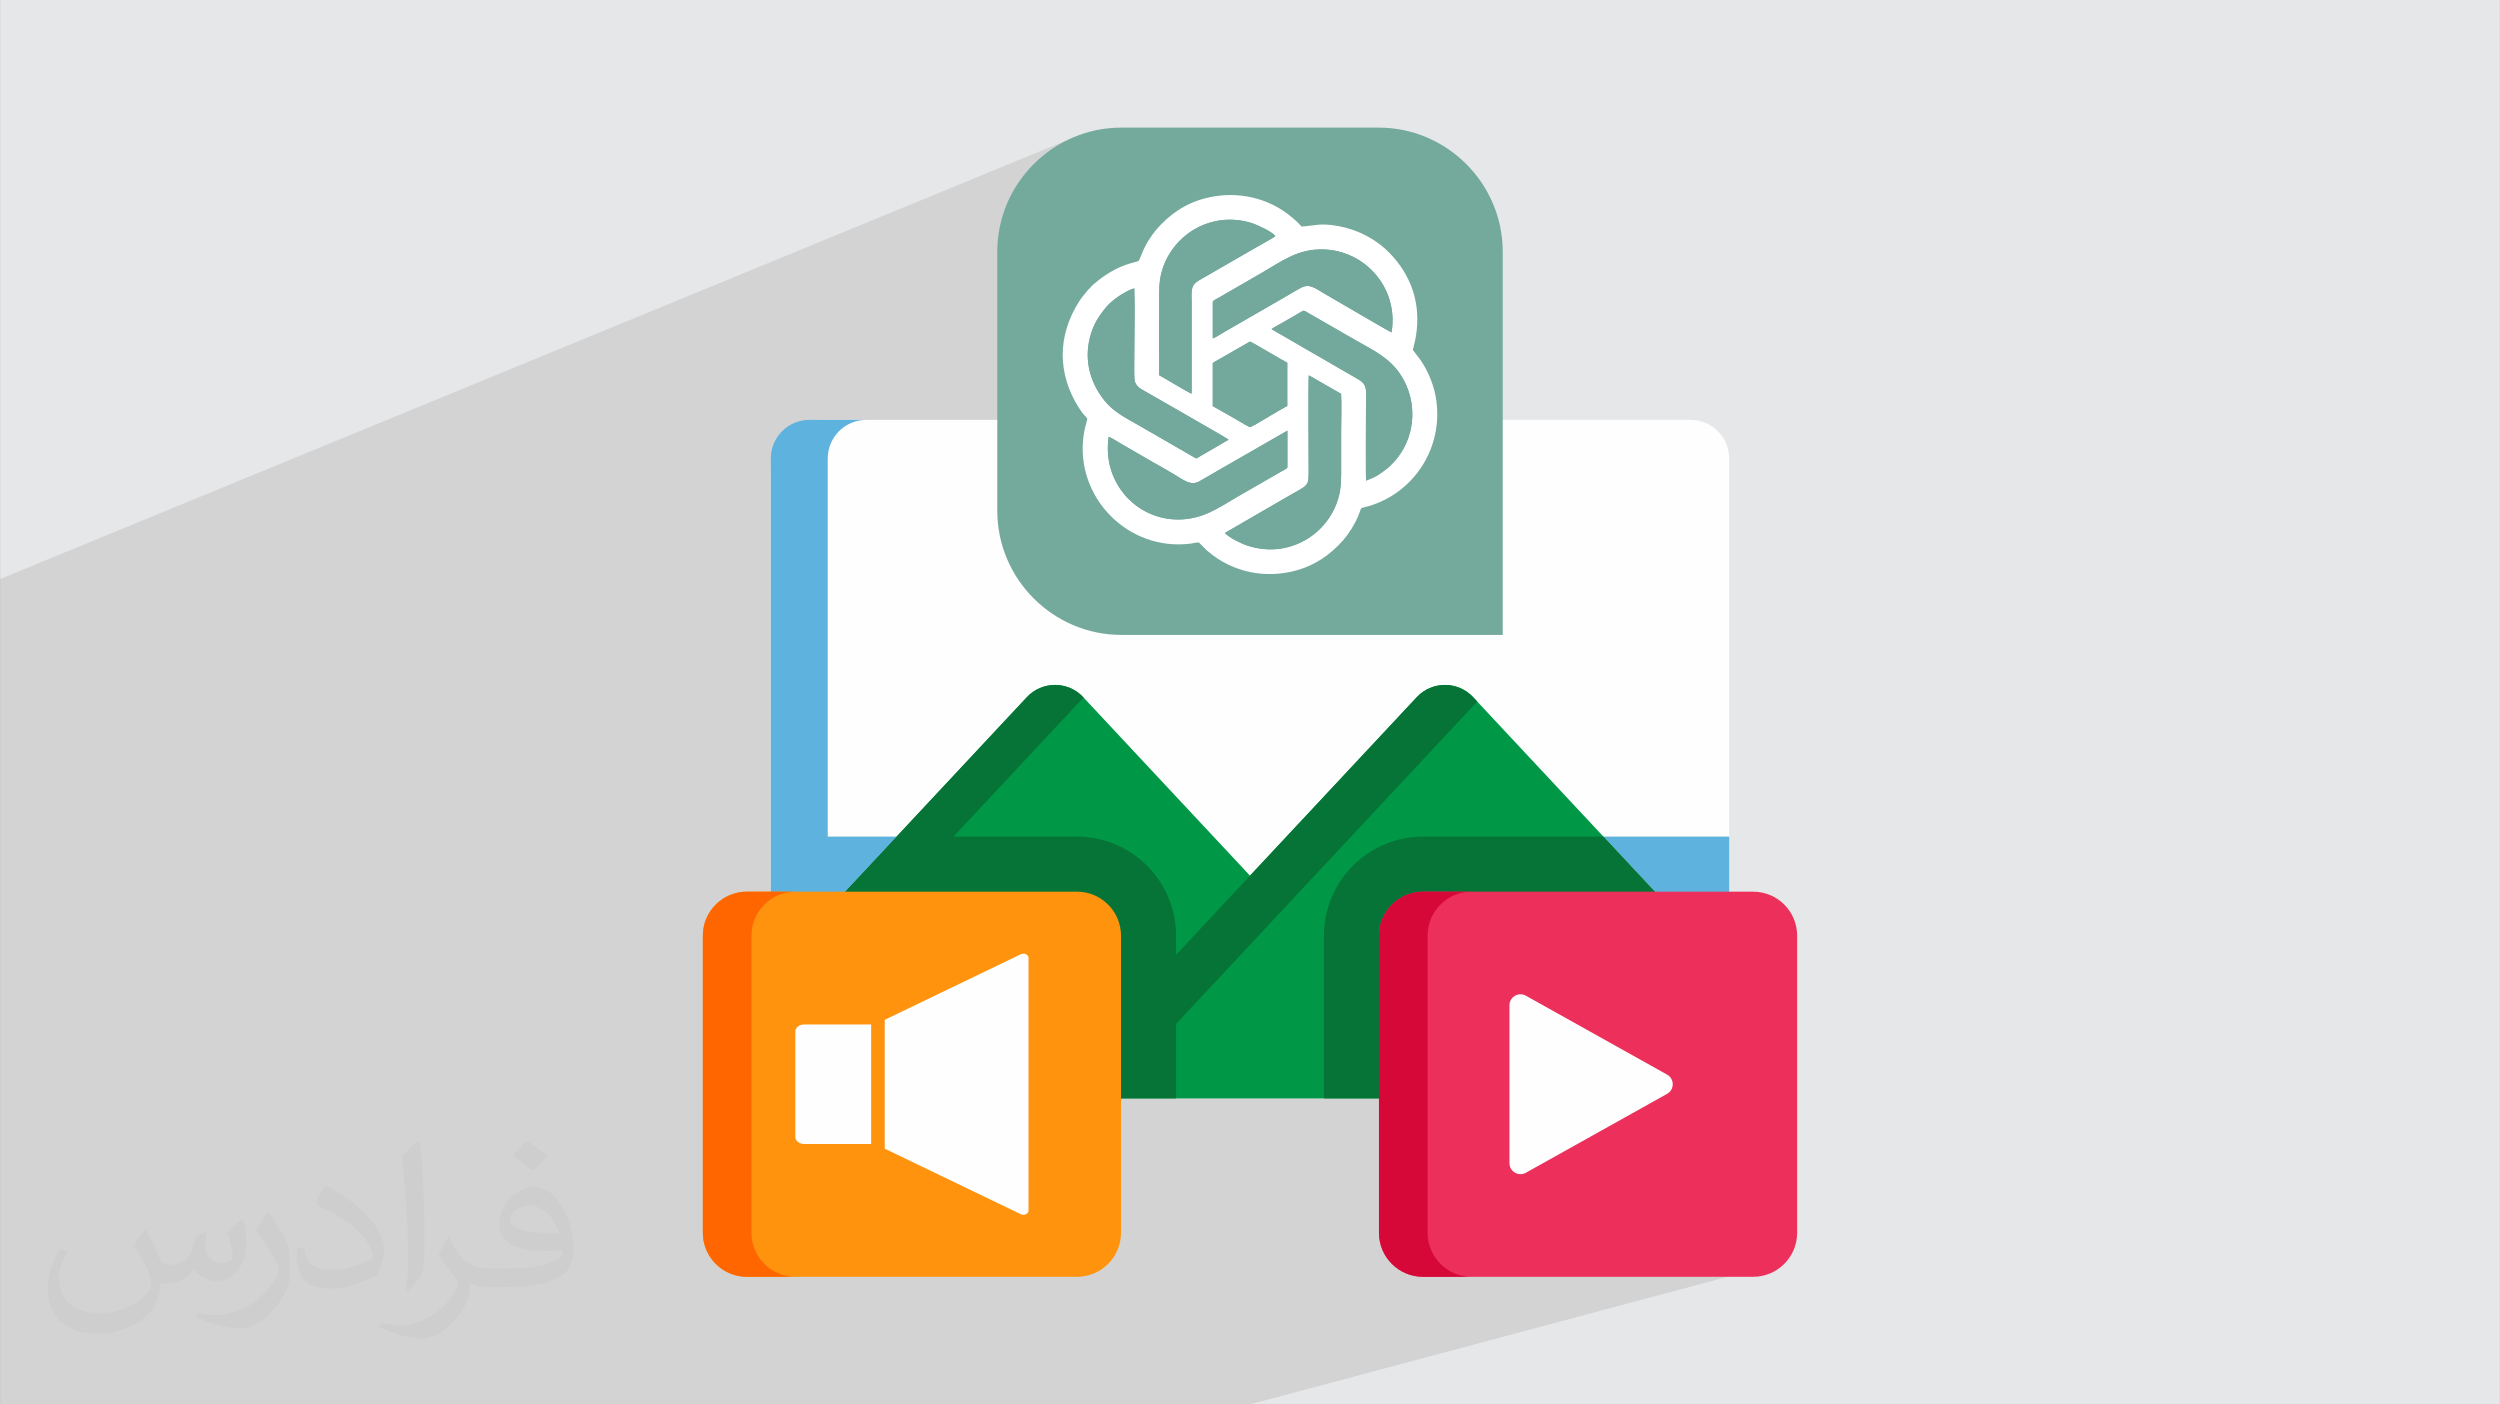
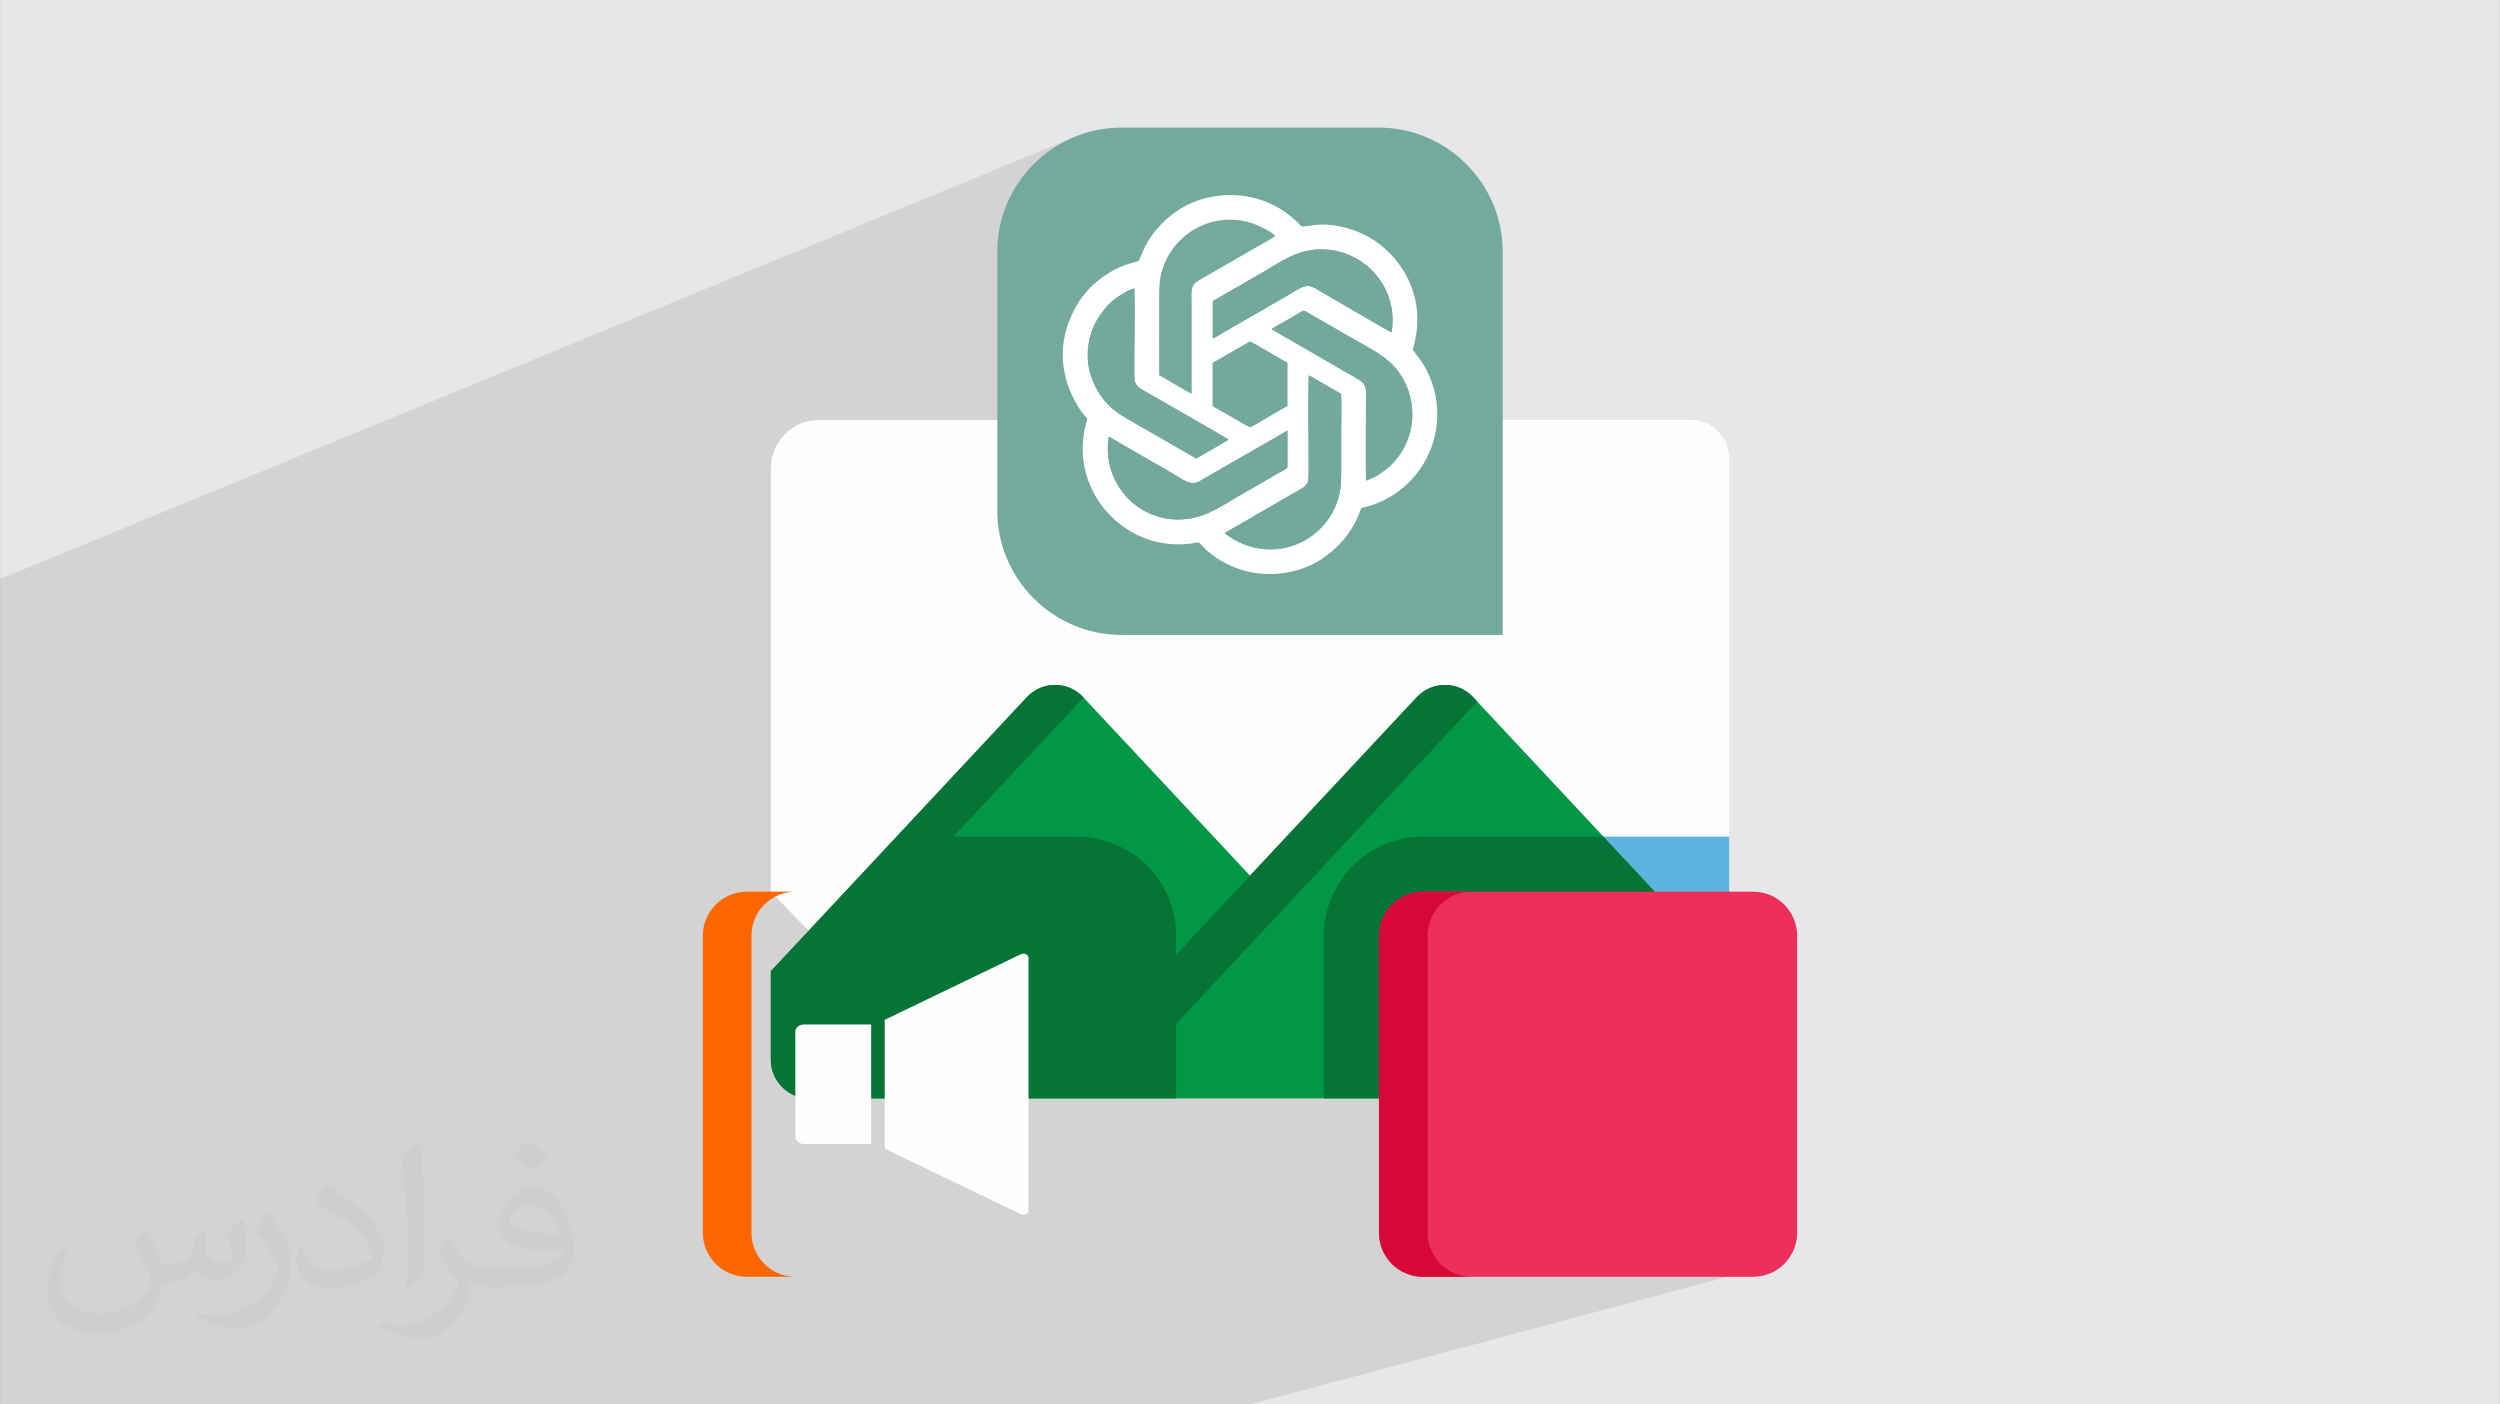
<svg xmlns="http://www.w3.org/2000/svg" xml:space="preserve" width="3.708in" height="2.083in" version="1.0" style="shape-rendering:geometricPrecision; text-rendering:geometricPrecision; image-rendering:optimizeQuality; fill-rule:evenodd; clip-rule:evenodd" viewBox="0 0 3702.73 2080.18">
  <rect x="0" y="0" width="3702.73" height="2080.18" fill="#808080" stroke="none" />
  <defs>
    <style type="text/css">
   
    .fil14 {fill:#73A89D}
    .fil12 {fill:#74AA9C}
    .fil0 {fill:#E6E7E8}
    .fil13 {fill:white}
    .fil3 {fill:#FEFEFE;fill-rule:nonzero}
    .fil5 {fill:#009846;fill-rule:nonzero}
    .fil6 {fill:#057436;fill-rule:nonzero}
    .fil4 {fill:#5DB3DE;fill-rule:nonzero}
    .fil9 {fill:#D60838;fill-rule:nonzero}
    .fil7 {fill:#EC305B;fill-rule:nonzero}
    .fil11 {fill:#FEFEFE;fill-rule:nonzero}
    .fil10 {fill:#FF6600;fill-rule:nonzero}
    .fil8 {fill:#FF930D;fill-rule:nonzero}
    .fil2 {fill:#373435;fill-opacity:0.031}
    .fil1 {fill:#2B2A29;fill-opacity:0.102}
   
  </style>
  </defs>
  <g id="Layer_x0020_1">
    <path class="fil0" d="M-0 0l3702.73 0 0 2080.18 -3702.73 0 0 -2080.18z" />
    <path class="fil1" d="M2483.35 1079.01l163.41 788.62 -795.39 212.55 -1851.36 0 0 -1222.55 1581.33 -650.42 902.02 871.81z" />
    <path class="fil2" d="M215.96 1821.93c7.07,10.71 11.65,21.01 16.13,32.45 3.33,6.66 5.09,18.93 20.7,18.93 4.57,0 11.13,-1.35 16.95,-4.57 6.55,-3.44 11.54,-8.64 14.15,-16.53l6.24 -21.01 15.19 -7.49 1.04 1.04c-2.08,7.91 -2.59,15.5 -2.59,21.43 0,17.57 15.19,24.23 27.25,24.23 7.07,0 13.42,-3.44 13.42,-9.89 0,-8.32 -3.53,-22.47 -8.12,-35.16 7.07,-7.07 14.15,-14.15 22.26,-19.87l1.25 0.63c3.53,14.98 5.51,29.75 5.51,39.63 0,9.67 -4.27,20.39 -7.8,27.36 -7.28,13.73 -20.18,24.65 -35.78,24.65 -11.85,0 -25.06,-5.93 -34.12,-16.95l-0.52 0c-8.53,10.61 -21.74,20.18 -42.86,20.18l-6.55 0c-1.04,13.94 -4.05,23.81 -8.64,32.66 -12.58,24.54 -49.92,41.92 -85.08,41.92 -48.89,0 -73.43,-28.19 -73.43,-65.73 0,-23.19 7.59,-44.72 19.24,-60.01l9.56 3.95c-7.28,13.94 -12.17,27.04 -12.17,39.94 0,35.16 28.61,51.9 61.58,51.9 30.58,0 68.44,-19.45 75.31,-42.02 -2.59,-24.65 -11.85,-36.19 -26,-58.66 4.27,-7.49 9.78,-14.98 16.64,-22.98l1.25 0 0 0 0 0 -0.01 -0.04zm563.83 -132.3c10.3,6.45 20.39,14.04 30.27,22.78 -5.51,7.8 -12.38,14.88 -20.91,21.12 -9.89,-8.01 -19.76,-14.88 -29.86,-22.16 6.86,-7.7 13.63,-15.08 20.49,-21.74l0 0 0 0 0 0 0 0 0 0 0.01 0zm5.3 96.11c-16.64,0 -30.27,10.92 -30.27,19.03 0,17.38 33.28,22.78 73.12,22.56 -4.99,-20.39 -22.47,-41.61 -42.86,-41.61l0 0.01zm-37.35 92.99c21.64,0 40.57,-0.63 55.02,-4.27 16.13,-4.05 29.75,-12.17 29.75,-17.78 0,-1.46 0,-3.22 -0.52,-4.68 -9.05,0.83 -19.45,0.83 -28.5,0.83 -29.33,0 -51.79,-6.66 -60.64,-23.09 -2.19,-4.57 -3.74,-9.67 -3.74,-15.5 0,-15.92 6.86,-31.41 18.93,-42.13 10.08,-8.84 21.22,-14.35 32.55,-14.35 20.49,0 36.81,16.44 48.26,42.34 6.24,14.15 10.5,30.47 10.5,51.07 0,13.73 -3.74,25.27 -12.27,33.8 -15.92,15.4 -45.24,21.22 -90.17,21.22l-20.39 0 0 0 -5.3 0c-11.13,0 -19.14,-1.98 -25.48,-6.86l-1.04 0c0.31,2.59 0.52,5.09 0.52,7.49 0,10.08 -3.33,22.98 -10.08,33.28 -19.97,29.64 -41.61,42.53 -60.33,42.53 -18.93,0 -42.13,-7.28 -63.03,-16.75l3.74 -7.28c6.76,2.81 16.13,4.68 29.02,4.68 33.8,0 78.21,-32.45 83.72,-64.17 -1.25,-2.59 -3.53,-6.03 -6.76,-9.67 -9.89,-11.75 -16.13,-21.53 -21.95,-31.82 4.99,-9.89 9.56,-17.78 13.83,-24.96l1.77 -0.21c14.46,29.44 27.56,46.28 56.78,46.28l4.57 0 0 0 21.22 0 0 0 0 0 0 0 0 0 0 0 0.04 0zm-146.45 31.1c2.5,-13.52 2.7,-28.7 2.7,-42.86l0 -21.01c0,-39.21 -4.99,-96.2 -9.05,-133.34 7.07,-7.59 16.95,-16.53 24.75,-22.56l2.29 0.63c5.3,46.7 6.55,100.79 6.55,150.81 0,13.11 -0.52,25.9 -1.77,35.26 -0.73,11.85 -7.59,20.8 -22.26,34.53l-3.22 -1.46zm-150.71 -61.89c0.73,18.41 9.78,32.87 41.4,32.87 19.66,0 36.3,-5.09 54.71,-13.83 3.33,-1.46 5.09,-3.44 5.09,-5.09 0,-11.54 -8.84,-26.83 -23.71,-40.77 -14.46,-13.11 -33.6,-24.65 -51.48,-32.35 -6.14,-2.59 -8.12,-5.3 -8.12,-7.91 0,-5.3 7.07,-16.44 12.9,-24.44l1.98 -0.21c20.49,10.71 43.38,26.63 60.33,44.3 15.4,16.33 24.96,32.87 24.96,50.86 0,13.31 -4.05,25.79 -10.61,37.44 -22.47,11.33 -46.39,19.97 -70.1,19.97 -28.81,0 -48.47,-13.52 -48.47,-45.24 0,-3.44 0,-8.73 1.25,-15.61l9.89 0 0 0 0 0 0 0 0 0 0 0 -0.01 0zm-52.11 -52.32l17.89 28.92c6.55,10.71 12.69,22.37 12.69,40.77l0 23.5c0,19.03 -12.17,39.42 -31.82,59.6 -15.4,13.63 -29.02,19.45 -41.61,19.45 -18.72,0 -40.15,-5.82 -64.9,-16.44l2.81 -7.28c7.8,2.08 16.84,3.84 27.98,3.84 35.58,-0.21 71.97,-26.21 88.61,-57.93 1.98,-3.64 2.7,-7.07 2.7,-9.47 0,-3.64 -1.98,-7.7 -3.53,-11.33 -9.05,-17.05 -19.14,-32.66 -30.27,-47.12 5.82,-9.16 11.65,-17.99 17.99,-26.73l1.46 0.21 0 0 0 0 0 0 0 0 0 0 -0.01 0z" />
    <path class="fil3" d="M1664.78 1536.4l687.33 23.48 209 -320.68 0 -560.16c0,-31.55 -25.58,-57.12 -57.12,-57.12l-1290.46 0c-39.72,0 -71.92,32.19 -71.92,71.91l0 626.89 209 216.45 314.17 -0.78z" />
    <path class="fil4" d="M2561.11 1438.55l0 -199.35 -186.25 0 186.25 199.35z" />
    <path class="fil5" d="M2181.87 1032.65c-22.58,-24.16 -60.9,-24.16 -83.48,0l-247.03 264.39 -247.03 -264.39c-22.58,-24.16 -60.9,-24.16 -83.48,0l-379.24 405.91 0 131.28c0,31.55 25.58,57.13 57.13,57.13l344.38 0 616.48 0 344.39 0c31.55,0 57.12,-25.58 57.12,-57.13l0 -131.28 -379.24 -405.91z" />
    <path class="fil6" d="M2561.11 1569.83l0 -131.28 -186.25 -199.35 -267.21 0c-81.06,0 -146.77,65.7 -146.77,146.76l0 240.99 543.11 0c31.55,0 57.12,-25.58 57.12,-57.12l0 0z" />
-     <path class="fil4" d="M1225.92 1569.83l0 -221.52 101.95 -109.11 -101.95 0 0 -560.15c0,-31.55 25.58,-57.12 57.13,-57.12l-84.31 0c-31.55,0 -57.13,25.57 -57.13,57.12l0 890.77c0,31.55 25.58,57.13 57.13,57.13l84.31 0c-31.55,0 -57.13,-25.58 -57.13,-57.12l0 0z" />
    <path class="fil6" d="M2187.94 1039.14l-6.07 -6.5c-22.58,-24.16 -60.9,-24.16 -83.48,0l-356.55 381.62 0 -28.3c0,-80.92 -65.84,-146.76 -146.76,-146.76l-182.9 0 192.57 -206.11 -0.42 -0.45c-22.58,-24.16 -60.9,-24.16 -83.48,0l-379.24 405.91 0 131.28c0,31.55 25.58,57.13 57.13,57.13l543.11 0 0 -110.35 446.09 -477.46z" />
    <path class="fil7" d="M2107.64 1891.18l488.94 0c36.02,0 65.22,-29.21 65.22,-65.23l0 -439.98c0,-36.02 -29.2,-65.23 -65.22,-65.23l-488.94 0c-36.02,0 -65.23,29.21 -65.23,65.23l0 439.98c0,36.02 29.2,65.23 65.23,65.23l0 0z" />
-     <path class="fil8" d="M1106.14 1891.18l488.95 0c36.02,0 65.22,-29.21 65.22,-65.23l0 -439.98c0,-36.02 -29.2,-65.23 -65.22,-65.23l-488.95 0c-36.02,0 -65.23,29.21 -65.23,65.23l0 439.98c0,36.02 29.21,65.23 65.23,65.23l0 0z" />
    <path class="fil9" d="M2114.42 1825.95l0 -439.98c0,-36.02 29.2,-65.23 65.22,-65.23l-72.01 0c-36.02,0 -65.23,29.21 -65.23,65.23l0 439.98c0,36.02 29.2,65.23 65.23,65.23l72.01 0c-36.02,0 -65.22,-29.21 -65.22,-65.23l0 0z" />
    <path class="fil10" d="M1112.93 1825.95l0 -439.98c0,-36.02 29.2,-65.23 65.23,-65.23l-72.01 0c-36.02,0 -65.23,29.21 -65.23,65.23l0 439.98c0,36.02 29.21,65.23 65.23,65.23l72.01 0c-36.02,0 -65.23,-29.21 -65.23,-65.23l0 0z" />
-     <path class="fil11" d="M2259.94 1737.09l209.22 -116.9c11.14,-6.23 11.14,-22.25 0,-28.47l-209.22 -116.9c-10.87,-6.07 -24.26,1.78 -24.26,14.23l0 233.81c0,12.45 13.39,20.31 24.26,14.23l0 0z" />
    <path class="fil11" d="M1177.9 1527.93l0 156.05c0,5.79 5.87,10.51 13.06,10.51l99.25 0 0 -177.06 -99.25 0c-7.2,0 -13.06,4.72 -13.06,10.51z" />
    <path class="fil11" d="M1511.85 1413.45l-201.53 97.08 0 190.85 201.53 97.08c5.12,2.47 11.48,-0.5 11.48,-5.24l0 -374.52c0,-4.74 -6.37,-7.71 -11.48,-5.25z" />
    <path class="fil12" d="M1660.84 189.01l381.05 0c101.09,0 183.8,82.7 183.8,183.8l0 567.61 -564.85 0c-101.09,0 -183.8,-82.7 -183.8,-183.8l0 -383.8c0,-101.09 82.7,-183.8 183.8,-183.8z" />
    <path class="fil13" d="M1899.5 739.95c41.03,-24.48 38.7,-15.43 38.71,-50.18 0,-18.4 -0.75,-125.15 0.28,-133.84l47.82 27.4c1.03,16.68 0.1,36.48 0.1,53.5 0,17.85 0,35.71 0,53.56 0,18.16 0.49,32.23 -4.62,48.99 -11.78,38.67 -45.49,67.79 -86.05,73.42 -16.18,2.24 -32.92,0.26 -47.37,-4.37 -11.18,-3.57 -28.55,-12.67 -34.18,-19.01l85.32 -49.46 0 0zm-257.41 -93.01c4.02,1.4 12.31,6.93 16.53,9.33 5.71,3.25 10.59,6.24 16.17,9.36 11.12,6.21 21.38,12.56 32.36,18.7 11.15,6.23 21.99,12.4 32.8,18.9 14.02,8.42 24.06,16.73 36.55,9.63 10.99,-6.25 21.71,-12.65 32.73,-18.95l97.55 -56.05 0 54.41c-1.17,2.42 -6.45,4.56 -9.04,6.07l-65.61 37.77c-28.48,16.93 -51.89,33.38 -87.44,33.38 -62.39,0 -112.82,-55.63 -102.61,-122.55zm154.1 -108.51c0.99,-1.93 -0.26,-0.33 1.56,-1.77l53.54 -30.74c1.77,-0.09 48.32,28.08 55.33,31.41l-0 64.09c-7.69,3.22 -52.73,31.52 -55.29,31.36 -1.22,-0.08 -24.32,-13.75 -27.69,-15.71l-27.45 -15.57 0 -63.07zm23.44 112.72c-0.11,0.11 -0.28,0.26 -0.36,0.32l-43.77 25.52c-4.85,2.83 -2.35,2.79 -10.99,-2.05l-77.45 -44.63c-19.43,-11.13 -37.39,-20.02 -50.48,-36.09 -21.44,-26.31 -31.16,-59.28 -22.37,-94.1 5.18,-20.51 14.12,-33.11 24.33,-45.45 7.49,-9.06 26.26,-22.91 41.45,-27.66 1.14,29.44 0.07,61.17 0.07,90.87 0,7.24 -0.45,40.63 0.29,45.05 1.07,6.37 5.38,10.73 9.73,13.33 8.85,5.29 127.14,72.61 129.57,74.9zm63.55 -163.64c3.86,-2.95 11.2,-6.67 15.65,-9.19l23.28 -13.46c1.73,-0.99 5.95,-3.73 7.53,-4.36 2.53,-1.01 5.88,1.9 8.14,3.16l69.19 39.8c26.75,15.31 51.86,26.61 68.63,53.44 23.34,37.36 21.24,85.3 -4.64,119.7 -3.35,4.46 -11.37,13.26 -15.38,16.39 -11.63,9.07 -15.91,12.58 -32.27,18.95 -0.7,-6.51 -0.16,-100.99 -0.16,-114.36 0,-16.73 3.02,-27.39 -10.42,-35.12l-129.55 -74.96zm-86.97 -40.64c1.17,-2.28 6.58,-4.59 9.07,-6.05l64.72 -37.41c27.64,-16.16 49.87,-32.58 82.7,-33.94 65.13,-2.7 119.65,54.6 108.33,122.8 -7.78,-3.47 -84.82,-49.15 -97.92,-56.44 -14.86,-8.26 -23.03,-16.74 -36.5,-9.46 -11,5.94 -21.68,12.68 -32.79,18.91l-64.77 37.36c-5.43,3.07 -10.61,6.17 -16.2,9.34 -4.17,2.37 -12.33,7.78 -16.65,9.31l0 -54.44zm-79.41 108.91c-0.24,-35.65 -0.02,-71.39 -0.02,-107.05 0,-18.2 -0.53,-32.03 4.55,-48.87 11.05,-36.61 43.46,-67.71 86.44,-73.57 15.95,-2.17 33.08,-0.33 47.36,4.52 8.78,2.98 29.13,12.62 33.89,18.9 -1.46,1.66 -24.34,14.32 -28.18,16.51l-84.93 48.96c-13.37,7.74 -10.96,16.18 -10.96,34.17l0 133.72c-3.31,-0.45 -41.17,-23.72 -48.16,-27.29zm-30.21 -169.53c-3.25,2.86 -26.96,3.23 -59.99,29.1 -2.73,2.13 -5.72,4.65 -8.13,6.84l-7.01 7.28c-4.46,5.42 -8.9,10.38 -13.06,16.86 -32.77,51.13 -32.27,107.77 -0.41,157.83 14.21,22.32 14.23,8.14 9.28,28.51 -0.99,4.06 -1.69,7.9 -2.31,12.09 -13.21,90.51 65.2,173.05 159.73,160.27 3.59,-0.48 9.41,-2.56 11.8,-0.75l10.86 10.96c10.12,8.46 18.48,14.54 31.02,20.69 29.28,14.34 63.46,18.6 98.49,9.8 29.92,-7.52 53.7,-24.03 72.61,-45.71 8.39,-9.62 16.69,-22.58 22.53,-36.63 5.9,-14.19 0.67,-9.34 15.48,-13.77 69.2,-20.72 111.67,-89.71 99.06,-161.47 -3.82,-21.75 -14.49,-45.45 -27.59,-61.46l-6.38 -8.27c-0.44,-3.18 29.32,-77.03 -33.69,-142.85 -19.96,-20.85 -46.84,-35.32 -76.98,-40.73 -26.98,-4.84 -33.05,-0.66 -54.12,0.72 -2.28,-2.04 -3.88,-4.27 -6.15,-6.47 -5.19,-5.01 -14.03,-12.12 -19.97,-16.15 -33.23,-22.54 -75.31,-29.62 -115.51,-19.52 -30.4,7.63 -54.15,24.16 -73.79,47.01 -3.76,4.38 -6.59,8.71 -9.97,13.71 -3.43,5.05 -5.82,9.95 -8.67,15.63 -1.45,2.89 -5.93,15.17 -7.13,16.48z" />
    <path class="fil14" d="M1819.63 651.14c-2.43,-2.29 -120.72,-69.61 -129.57,-74.9 -4.35,-2.6 -8.65,-6.96 -9.73,-13.33 -0.75,-4.41 -0.29,-37.8 -0.29,-45.05 0,-29.7 1.08,-61.43 -0.07,-90.87 -15.18,4.75 -33.96,18.61 -41.45,27.66 -10.21,12.34 -19.14,24.94 -24.33,45.45 -8.79,34.83 0.93,67.79 22.37,94.1 13.09,16.07 31.06,24.96 50.48,36.09l77.45 44.63c8.64,4.84 6.13,4.89 10.99,2.05l43.77 -25.52c0.08,-0.06 0.25,-0.21 0.36,-0.32z" />
    <path class="fil14" d="M1814.17 789.41c5.63,6.34 23,15.45 34.18,19.02 14.45,4.62 31.19,6.61 47.37,4.37 40.56,-5.63 74.27,-34.75 86.05,-73.42 5.11,-16.76 4.62,-30.83 4.62,-48.99 0,-17.85 0,-35.71 0,-53.56 0,-17.02 0.93,-36.82 -0.1,-53.5l-47.82 -27.4c-1.03,8.69 -0.28,115.44 -0.28,133.84 -0.01,34.75 2.33,25.7 -38.71,50.18l-85.32 49.46 0 0z" />
-     <path class="fil14" d="M1716.81 555.78c6.99,3.57 44.85,26.84 48.16,27.29l0 -133.72c0,-17.99 -2.41,-26.43 10.96,-34.17l84.93 -48.96c3.84,-2.2 26.72,-14.85 28.18,-16.51 -4.76,-6.28 -25.11,-15.92 -33.89,-18.9 -14.29,-4.85 -31.41,-6.69 -47.36,-4.52 -42.98,5.86 -75.39,36.96 -86.44,73.57 -5.08,16.84 -4.55,30.67 -4.55,48.87 0,35.66 -0.22,71.39 0.02,107.05z" />
    <path class="fil14" d="M1796.21 446.87l0 54.44c4.32,-1.54 12.48,-6.94 16.65,-9.31 5.59,-3.18 10.77,-6.27 16.2,-9.34l64.77 -37.36c11.11,-6.23 21.79,-12.97 32.79,-18.91 13.47,-7.28 21.63,1.2 36.5,9.46 13.1,7.3 90.14,52.97 97.92,56.44 11.32,-68.2 -43.2,-125.51 -108.33,-122.81 -32.82,1.36 -55.05,17.77 -82.7,33.94l-64.72 37.41c-2.49,1.45 -7.9,3.77 -9.07,6.05z" />
    <path class="fil14" d="M1883.18 487.51l129.55 74.96c13.44,7.73 10.42,18.39 10.42,35.12 0,13.37 -0.54,107.85 0.16,114.36 16.36,-6.37 20.64,-9.87 32.27,-18.95 4.01,-3.13 12.03,-11.93 15.37,-16.39 25.88,-34.4 27.99,-82.34 4.64,-119.7 -16.77,-26.83 -41.87,-38.13 -68.63,-53.44l-69.19 -39.8c-2.25,-1.27 -5.6,-4.17 -8.14,-3.16 -1.58,0.63 -5.8,3.36 -7.53,4.36l-23.28 13.46c-4.45,2.52 -11.78,6.24 -15.64,9.19z" />
    <path class="fil14" d="M1642.09 646.93c-10.22,66.91 40.21,122.55 102.6,122.55 35.56,0 58.96,-16.45 87.45,-33.38l65.61 -37.77c2.59,-1.51 7.87,-3.66 9.04,-6.07l0 -54.41 -97.55 56.05c-11.03,6.3 -21.75,12.7 -32.73,18.95 -12.49,7.1 -22.52,-1.21 -36.54,-9.63 -10.82,-6.5 -21.65,-12.68 -32.8,-18.9 -10.99,-6.14 -21.25,-12.49 -32.36,-18.7 -5.58,-3.12 -10.46,-6.11 -16.17,-9.36 -4.22,-2.39 -12.52,-7.93 -16.53,-9.33z" />
    <path class="fil14" d="M1796.18 538.42l0 63.07 27.45 15.57c3.37,1.96 26.48,15.63 27.69,15.71 2.57,0.15 47.61,-28.15 55.29,-31.36l0 -64.09c-7.01,-3.34 -53.56,-31.5 -55.33,-31.41l-53.54 30.74c-1.82,1.45 -0.57,-0.15 -1.56,1.77z" />
  </g>
</svg>